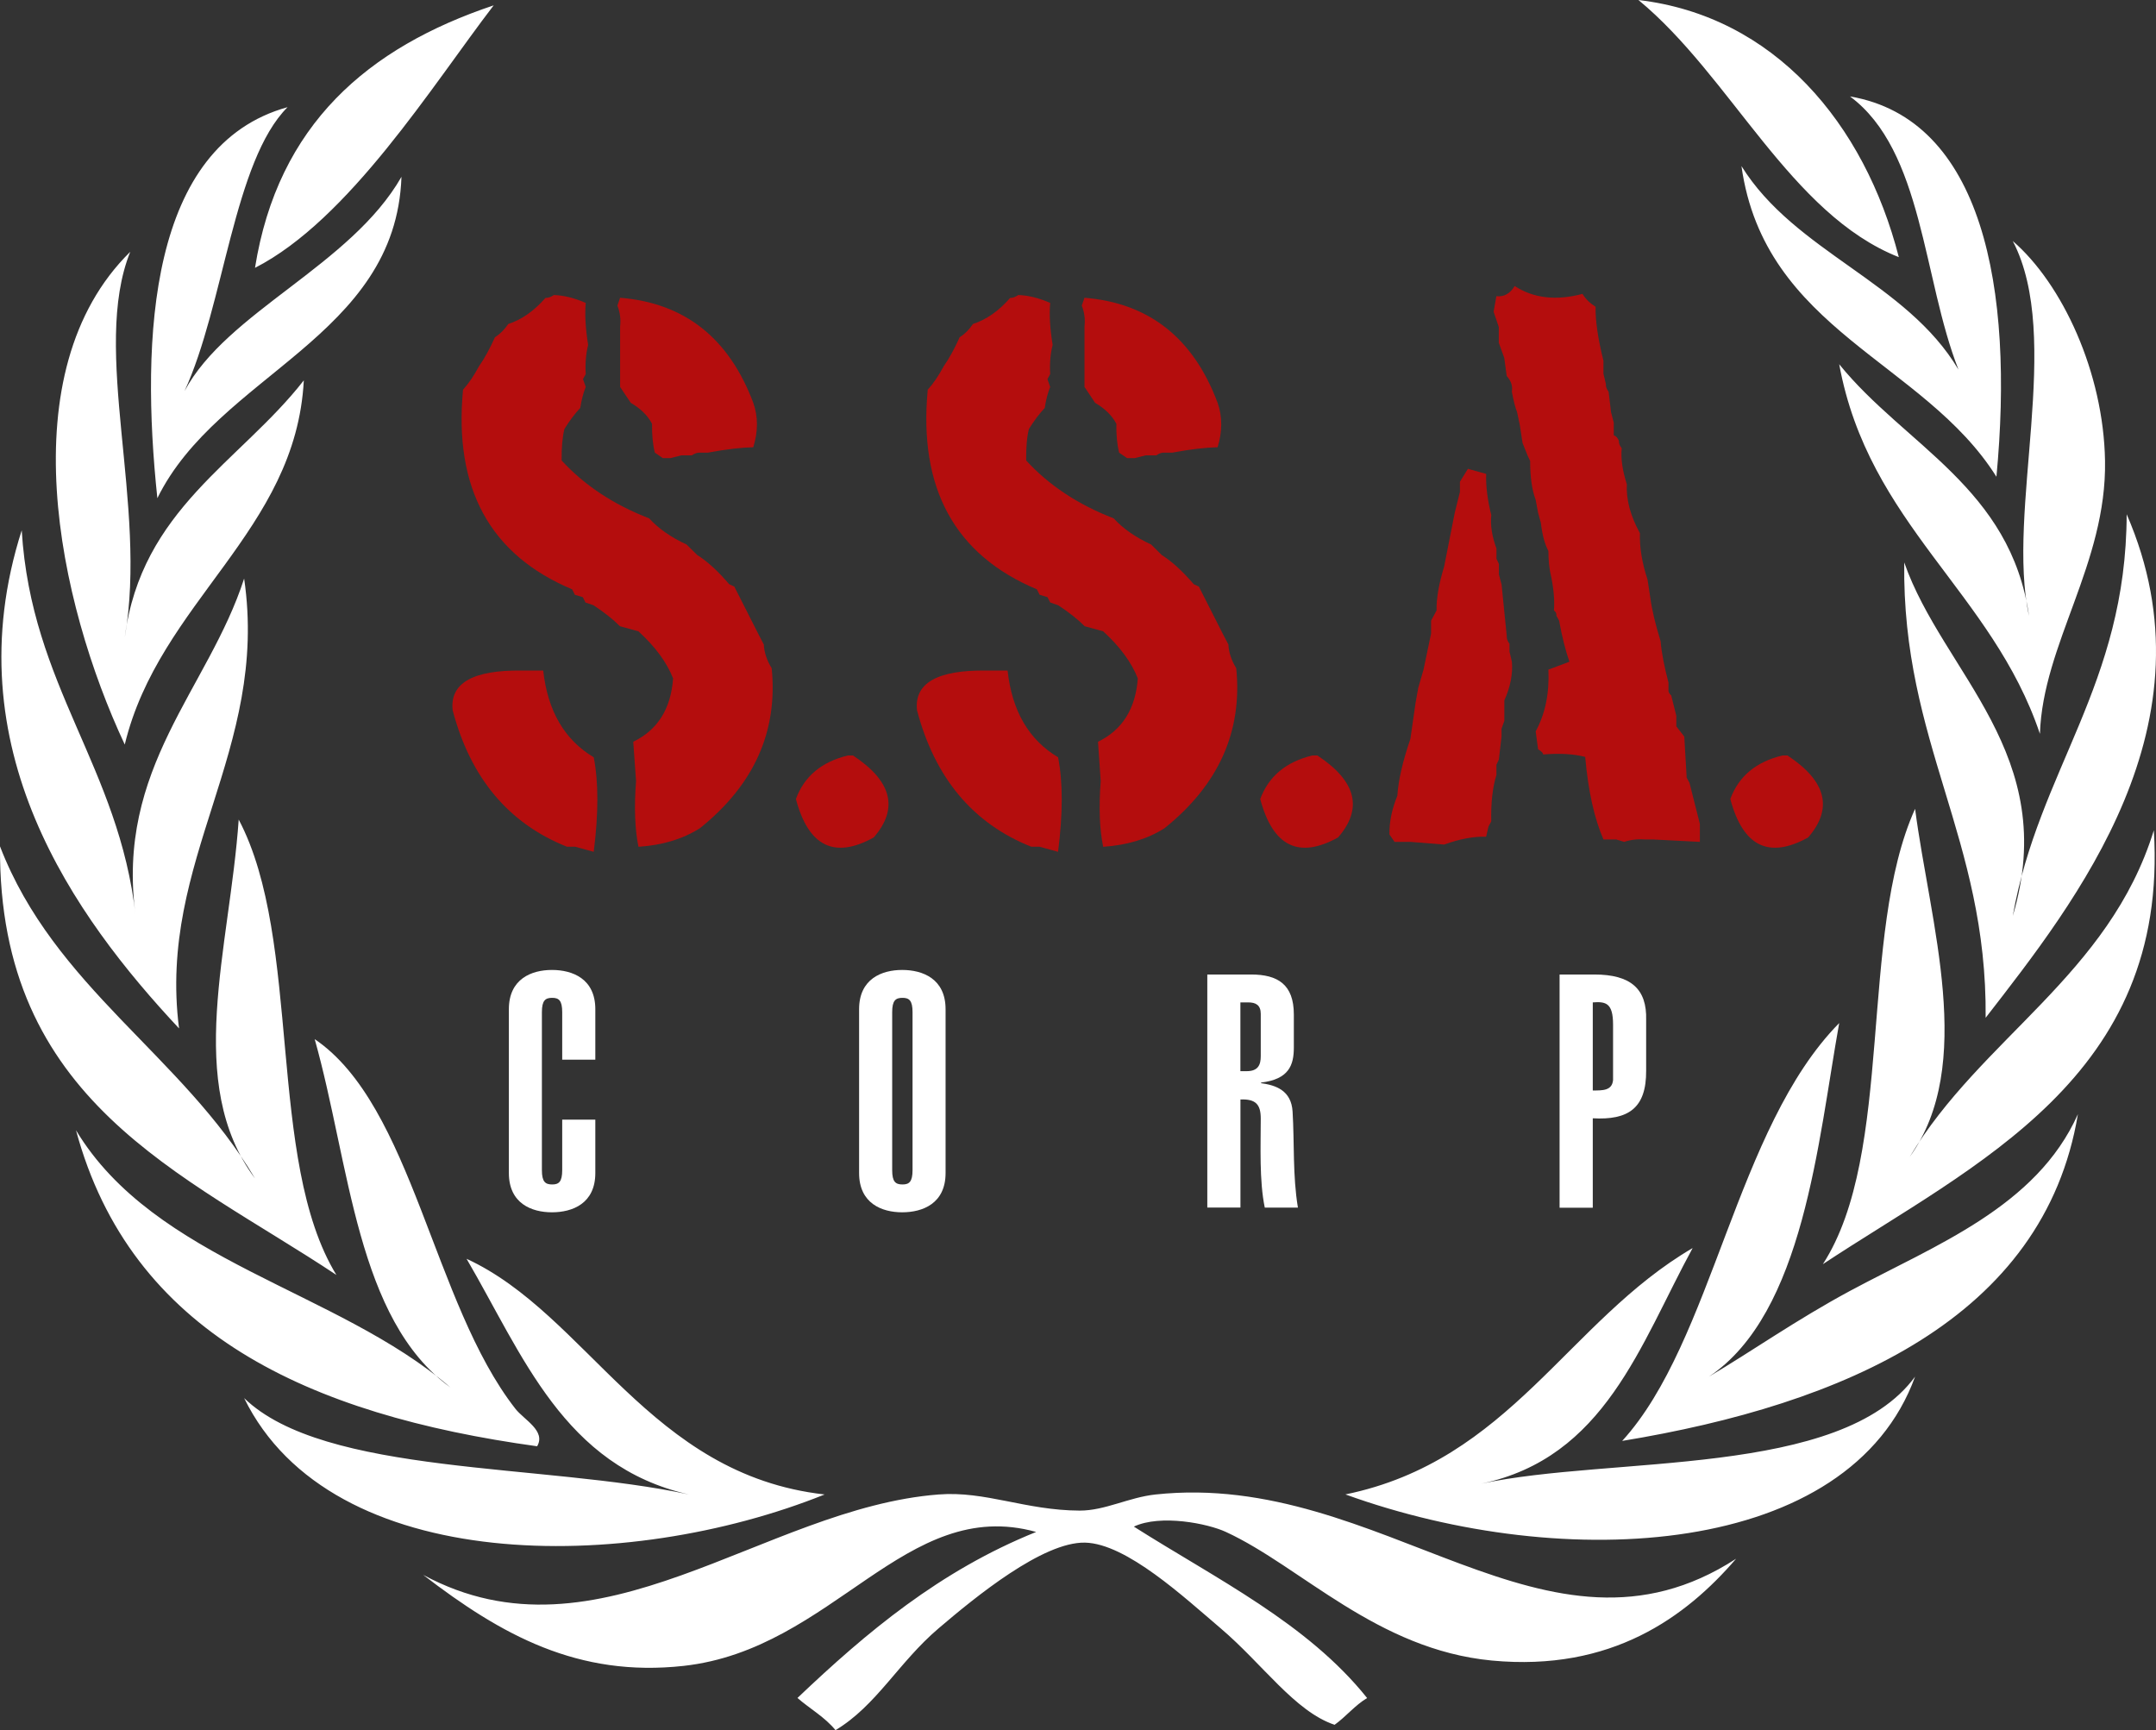
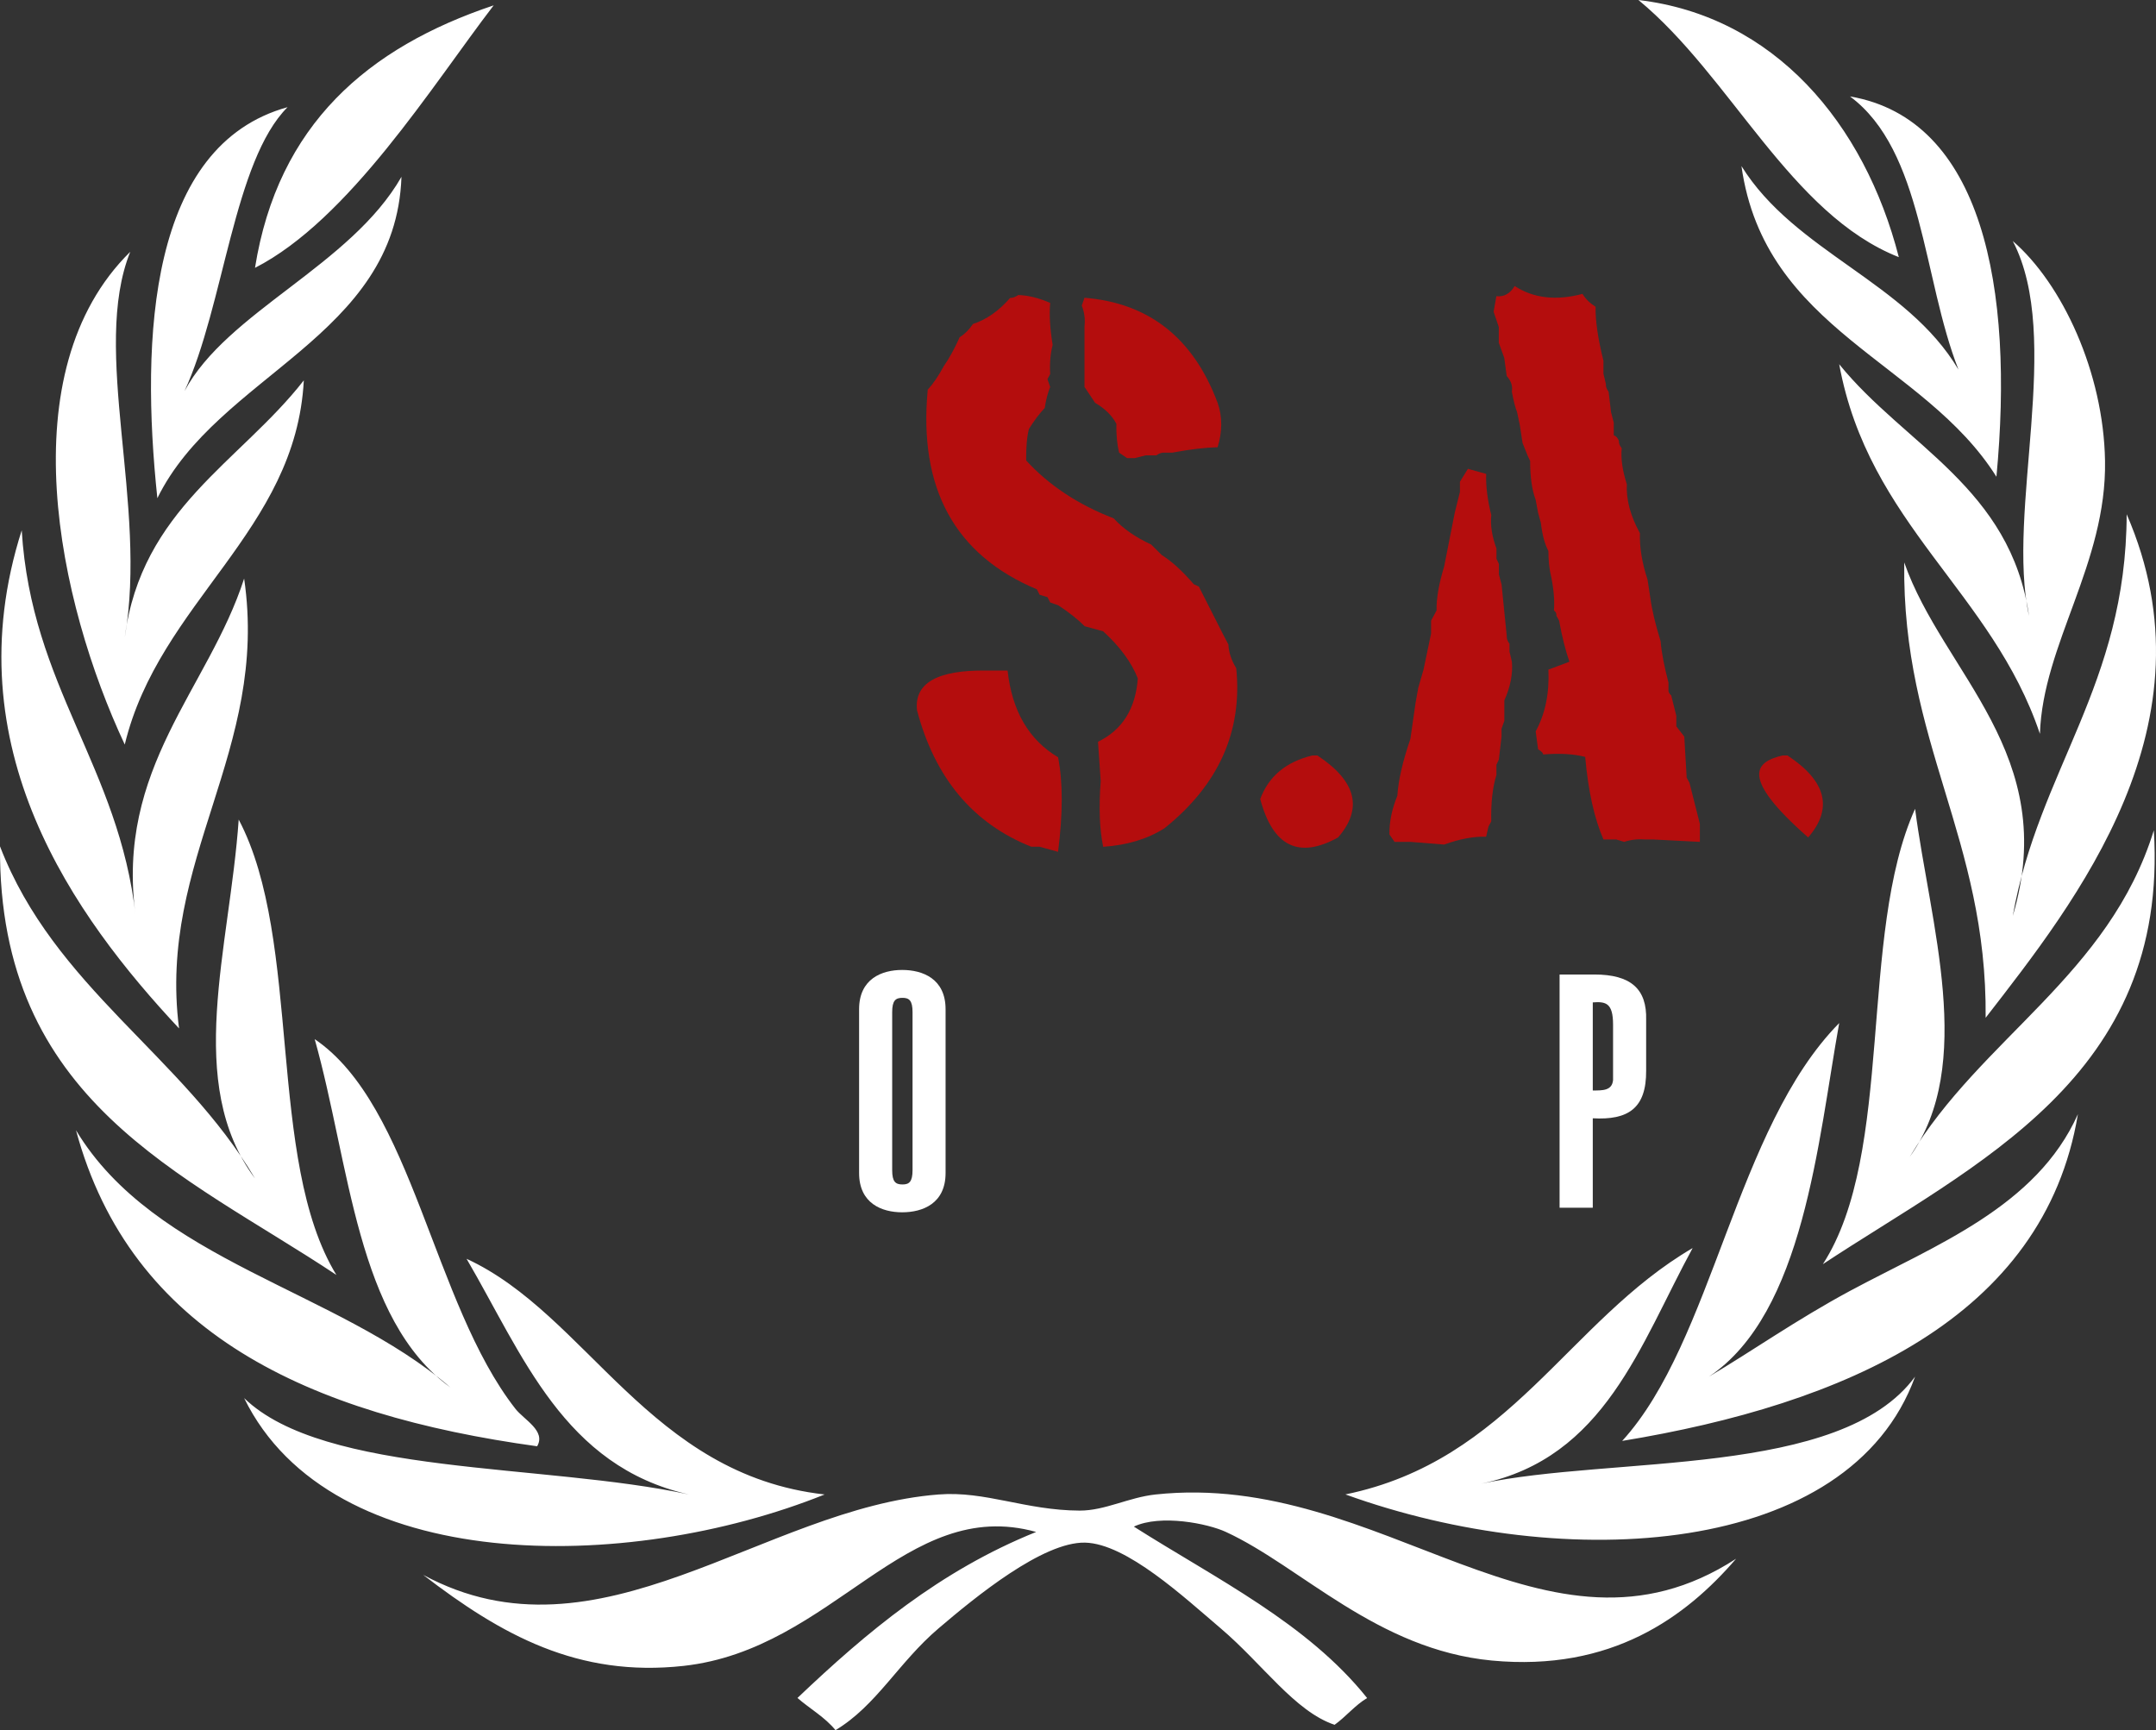
<svg xmlns="http://www.w3.org/2000/svg" width="81" height="65" viewBox="0 0 81 65" fill="none">
  <rect x="0" y="0" width="81" height="65" fill="#333333" stroke="none" />
  <path fill-rule="evenodd" clip-rule="evenodd" d="M61.555 0C66.655 0.6 70.046 4.629 71.338 9.661C67.262 8.051 65.037 2.87 61.555 0ZM79.898 19.32C79.882 25.741 76.589 28.933 75.619 34.412C77.426 28.339 72.994 25.291 71.541 21.13C71.455 27.925 74.66 31.468 74.6 38.237C77.981 33.874 83.322 27.176 79.898 19.32ZM0.816 19.923C-1.791 28.082 2.797 34.436 6.727 38.637C5.91 32.271 10.12 28.215 9.172 21.736C7.832 25.889 4.332 28.839 5.097 34.412C4.469 28.793 1.177 25.805 0.816 19.923ZM71.745 43.468C74.237 39.996 72.512 34.707 71.949 30.387C69.81 35.117 71.186 43.318 68.485 47.493C74.182 43.728 81.492 40.48 80.919 31.193C79.238 36.643 74.422 38.998 71.745 43.468ZM8.968 30.791C8.629 35.645 6.914 40.687 9.58 44.274C6.852 39.655 2.042 37.093 0 31.797C-0.066 41.39 6.87 44.067 12.638 47.898C10.001 43.589 11.367 35.328 8.968 30.791ZM18.547 0.201C13.829 1.781 10.439 4.675 9.58 10.063C13.116 8.254 16.235 3.217 18.547 0.201ZM69.504 3.623C72.255 5.667 72.231 10.454 73.579 13.886C71.622 10.587 67.442 9.481 65.426 6.239C66.292 12.425 72.276 13.563 75.005 17.911C75.677 10.81 74.481 4.476 69.504 3.623ZM10.804 4.026C5.601 5.464 5.274 12.682 5.912 18.716C8.198 14.063 14.873 12.675 15.083 6.643C13.171 9.985 8.53 11.708 6.933 14.692C8.42 11.465 8.779 6.051 10.804 4.026ZM75.619 9.055C77.521 12.704 75.362 19.194 76.23 23.142C75.538 18.326 71.574 16.74 69.098 13.684C70.202 19.706 74.846 22.232 76.639 27.57C76.749 24.194 79.151 21.178 79.085 17.308C79.028 13.991 77.481 10.665 75.619 9.055ZM4.893 9.46C0.315 13.965 2.179 22.626 4.687 27.972C5.982 22.61 11.117 19.967 11.414 14.29C9.021 17.358 5.309 19.126 4.687 23.949C5.561 18.965 3.408 13.162 4.893 9.46ZM69.098 38.436C65.208 42.378 64.359 50.395 60.945 54.134C69.274 52.764 76.795 49.525 78.066 41.858C76.506 45.35 72.707 46.776 69.506 48.497C67.468 49.595 65.836 50.754 64.206 51.718C67.771 49.336 68.299 42.882 69.098 38.436ZM20.18 54.335C20.518 53.756 19.693 53.345 19.364 52.927C16.258 48.955 15.507 41.541 11.823 39.039C13.153 43.764 13.391 49.565 16.919 52.122C12.675 48.463 5.819 47.383 2.855 42.462C4.913 50.089 11.595 53.15 20.18 54.335ZM71.949 51.718C69.155 55.532 60.55 54.684 55.643 55.742C60.3 54.773 61.619 50.507 63.592 46.888C58.898 49.632 56.733 54.873 50.547 56.144C58.827 59.14 69.486 58.496 71.949 51.718ZM17.529 47.292C19.641 50.905 21.182 55.088 25.885 56.146C20.424 54.965 12.188 55.447 9.172 52.525C12.447 59.206 23.567 59.128 30.981 56.146C24.392 55.407 22.068 49.383 17.529 47.292ZM65.225 58.56C58.083 63.191 51.969 55.23 43.415 56.146C42.402 56.254 41.517 56.754 40.56 56.752C38.521 56.742 37.026 56.008 35.263 56.146C28.669 56.654 22.512 62.737 15.898 59.166C18.848 61.434 21.719 63.022 25.681 62.586C31.32 61.962 34.012 56.184 38.928 57.554C35.311 59.01 32.555 61.323 29.96 63.791C30.43 64.199 30.995 64.514 31.389 65C32.926 64.082 33.759 62.454 35.263 61.175C36.653 59.99 39.178 57.923 40.764 57.955C42.324 57.989 44.507 60.026 45.86 61.175C47.44 62.518 48.645 64.297 50.14 64.799C50.573 64.488 50.898 64.072 51.362 63.793C49.115 60.982 45.699 59.321 42.598 57.353C43.599 56.881 45.382 57.237 46.062 57.556C48.883 58.859 51.729 61.974 56.049 62.385C60.542 62.809 63.338 60.753 65.225 58.56Z" fill="white" />
-   <path d="M19.609 25.192H20.408C20.577 26.712 21.209 27.795 22.306 28.45C22.488 29.373 22.488 30.56 22.306 32.002L21.608 31.811H21.302C19.108 30.938 17.676 29.229 17.006 26.682C16.897 25.664 17.765 25.168 19.609 25.192ZM20.807 11.085C21.172 11.093 21.572 11.193 22.006 11.38C21.967 11.814 21.997 12.34 22.096 12.957C22.014 13.29 21.981 13.652 22.006 14.053L21.903 14.244L22.006 14.537C21.913 14.762 21.846 15.027 21.8 15.326C21.6 15.537 21.402 15.8 21.205 16.116C21.13 16.417 21.094 16.812 21.1 17.3C21.953 18.23 23.049 18.957 24.39 19.475C24.739 19.859 25.209 20.186 25.794 20.457L26.196 20.853C26.569 21.086 26.969 21.449 27.394 21.947L27.588 22.038L28.49 23.817L28.696 24.214C28.712 24.514 28.811 24.809 28.992 25.104C29.228 27.48 28.331 29.482 26.297 31.114C25.655 31.522 24.889 31.753 23.987 31.813C23.852 31.157 23.821 30.335 23.896 29.343L23.791 27.867C24.707 27.423 25.205 26.632 25.288 25.488C25.052 24.885 24.618 24.295 23.985 23.718L23.289 23.526C23.037 23.27 22.706 23.009 22.296 22.738L21.997 22.636L21.895 22.435L21.598 22.345L21.495 22.14C18.41 20.847 17.044 18.348 17.396 14.64C17.601 14.417 17.801 14.121 18.001 13.752C18.207 13.457 18.404 13.097 18.596 12.668C18.778 12.557 18.945 12.392 19.098 12.171C19.601 12.009 20.065 11.681 20.492 11.193C20.597 11.194 20.698 11.161 20.807 11.085ZM23.297 11.187C25.718 11.382 27.386 12.698 28.3 15.133C28.484 15.65 28.484 16.208 28.3 16.802C27.85 16.812 27.283 16.877 26.599 17.005H26.303C26.204 16.999 26.099 17.033 25.992 17.107H25.595L25.195 17.21H24.899L24.602 17.005C24.523 16.682 24.491 16.322 24.497 15.923C24.338 15.615 24.072 15.352 23.698 15.134L23.297 14.537V12.27C23.329 11.993 23.293 11.728 23.196 11.481L23.297 11.187Z" fill="#B40D0D" />
-   <path d="M31.853 28.383H32.047C33.508 29.345 33.77 30.373 32.826 31.462C31.349 32.281 30.372 31.799 29.902 30.018C30.213 29.168 30.865 28.622 31.853 28.383Z" fill="#B40D0D" />
  <path d="M37.056 25.192H37.855C38.02 26.712 38.654 27.795 39.751 28.45C39.935 29.373 39.935 30.56 39.751 32.002L39.055 31.811H38.746C36.553 30.938 35.123 29.229 34.451 26.682C34.344 25.664 35.214 25.168 37.056 25.192ZM38.254 11.085C38.621 11.093 39.021 11.193 39.455 11.38C39.416 11.814 39.447 12.34 39.547 12.957C39.463 13.29 39.432 13.652 39.455 14.053L39.352 14.244L39.455 14.537C39.364 14.762 39.295 15.027 39.251 15.326C39.051 15.537 38.853 15.8 38.656 16.116C38.579 16.417 38.547 16.812 38.553 17.3C39.404 18.23 40.502 18.957 41.841 19.475C42.192 19.859 42.66 20.186 43.248 20.457L43.647 20.853C44.02 21.086 44.42 21.449 44.847 21.947L45.041 22.038L45.943 23.817L46.151 24.214C46.165 24.514 46.264 24.809 46.445 25.104C46.683 27.48 45.785 29.482 43.752 31.114C43.112 31.522 42.342 31.753 41.446 31.813C41.309 31.157 41.278 30.335 41.353 29.343L41.252 27.867C42.164 27.423 42.662 26.632 42.747 25.488C42.511 24.885 42.077 24.295 41.446 23.718L40.748 23.526C40.498 23.27 40.167 23.009 39.755 22.738L39.457 22.636L39.354 22.435L39.059 22.345L38.954 22.14C35.871 20.847 34.504 18.348 34.855 14.64C35.058 14.417 35.262 14.121 35.46 13.752C35.666 13.457 35.863 13.097 36.055 12.668C36.237 12.557 36.404 12.392 36.555 12.171C37.06 12.009 37.524 11.681 37.95 11.193C38.044 11.194 38.147 11.161 38.254 11.085ZM40.744 11.187C43.165 11.382 44.833 12.698 45.745 15.133C45.927 15.65 45.927 16.208 45.745 16.802C45.295 16.812 44.73 16.877 44.044 17.005H43.748C43.649 16.999 43.546 17.033 43.441 17.107H43.04L42.64 17.21H42.342L42.043 17.005C41.966 16.682 41.934 16.322 41.942 15.923C41.783 15.615 41.514 15.352 41.143 15.134L40.744 14.537V12.27C40.774 11.993 40.742 11.728 40.641 11.481L40.744 11.187Z" fill="#B40D0D" />
  <path d="M49.301 28.383H49.494C50.955 29.345 51.215 30.373 50.271 31.462C48.792 32.281 47.82 31.799 47.346 30.018C47.663 29.168 48.312 28.622 49.301 28.383Z" fill="#B40D0D" />
  <path d="M55.149 17.613L55.835 17.804C55.819 18.264 55.883 18.778 56.027 19.349C55.988 19.732 56.053 20.152 56.222 20.61V20.993L56.313 21.184V21.58L56.414 21.963L56.608 23.891C56.6 23.987 56.634 24.088 56.711 24.184V24.479L56.801 24.861C56.84 25.321 56.745 25.803 56.517 26.315V27.082L56.412 27.377V27.672L56.311 28.538L56.22 28.731V29.114C56.075 29.578 56.011 30.162 56.025 30.861L55.922 31.052L55.833 31.434C55.367 31.42 54.842 31.518 54.255 31.729L52.986 31.628H52.69H52.393L52.2 31.349C52.193 30.881 52.294 30.395 52.498 29.893C52.536 29.305 52.7 28.596 52.988 27.759L53.182 26.407L53.285 25.833L53.481 25.158L53.765 23.803V23.319L53.971 22.935C53.961 22.485 54.058 21.935 54.255 21.288L54.655 19.26L54.849 18.481V18.099L55.149 17.613ZM56.906 10.746C57.614 11.207 58.466 11.304 59.454 11.041C59.559 11.22 59.723 11.384 59.945 11.525C59.935 12.051 60.035 12.728 60.241 13.555V14.041L60.332 14.423C60.326 14.523 60.358 14.619 60.435 14.718L60.526 15.485L60.629 15.88V16.354C60.705 16.375 60.77 16.443 60.822 16.559C60.814 16.648 60.849 16.742 60.927 16.84C60.889 17.222 60.953 17.672 61.119 18.192C61.091 18.764 61.252 19.377 61.611 20.031C61.595 20.564 61.69 21.146 61.898 21.777L62.001 22.453C62.061 22.905 62.19 23.449 62.388 24.088C62.424 24.524 62.525 25.04 62.684 25.644V25.925C62.676 25.992 62.711 26.06 62.787 26.128L62.979 26.895V27.289L63.278 27.674L63.368 29.217L63.473 29.409L63.863 30.952V31.628L62.103 31.538H61.807C61.532 31.516 61.27 31.546 61.02 31.628L60.721 31.538H60.241C59.898 30.747 59.668 29.717 59.555 28.436C59.114 28.323 58.589 28.293 57.98 28.345C57.964 28.279 57.901 28.213 57.786 28.154L57.695 27.476C58.052 26.823 58.214 26.048 58.173 25.156L58.962 24.861C58.819 24.447 58.686 23.933 58.575 23.317L58.47 23.124C58.486 23.056 58.456 22.995 58.381 22.933C58.409 22.578 58.377 22.158 58.278 21.67C58.21 21.399 58.173 21.076 58.173 20.7C58.036 20.445 57.943 20.092 57.889 19.642L57.784 19.258L57.693 18.772C57.554 18.405 57.487 17.919 57.487 17.318L57.395 17.124L57.201 16.64L57.098 15.965L56.995 15.479C56.925 15.306 56.862 15.053 56.799 14.712C56.838 14.509 56.773 14.312 56.606 14.125L56.515 13.449L56.309 12.876V12.286L56.115 11.712L56.218 11.127C56.503 11.161 56.731 11.033 56.906 10.746Z" fill="#B40D0D" />
-   <path d="M66.962 28.383H67.156C68.616 29.345 68.874 30.373 67.932 31.462C66.453 32.281 65.481 31.799 65.007 30.018C65.32 29.168 65.969 28.622 66.962 28.383Z" fill="#B40D0D" />
-   <path d="M21.122 39.812V38.028C21.122 37.585 20.994 37.488 20.746 37.488C20.488 37.488 20.359 37.585 20.359 38.028V43.959C20.359 44.402 20.488 44.499 20.746 44.499C20.994 44.499 21.122 44.402 21.122 43.959V42.063H22.366V44.069C22.366 45.214 21.509 45.545 20.736 45.545C19.974 45.545 19.118 45.214 19.118 44.069V37.916C19.118 36.771 19.976 36.44 20.736 36.44C21.509 36.44 22.366 36.771 22.366 37.916V39.81H21.122V39.812Z" fill="white" />
+   <path d="M66.962 28.383H67.156C68.616 29.345 68.874 30.373 67.932 31.462C65.32 29.168 65.969 28.622 66.962 28.383Z" fill="#B40D0D" />
  <path d="M32.276 37.916C32.276 36.771 33.134 36.44 33.894 36.44C34.669 36.44 35.525 36.773 35.525 37.916V44.069C35.525 45.214 34.667 45.545 33.894 45.545C33.134 45.545 32.276 45.214 32.276 44.069V37.916ZM33.519 43.959C33.519 44.402 33.646 44.499 33.907 44.499C34.155 44.499 34.284 44.402 34.284 43.959V38.028C34.284 37.585 34.155 37.488 33.907 37.488C33.648 37.488 33.519 37.585 33.519 38.028V43.959Z" fill="white" />
-   <path d="M45.358 45.372V36.611H47.003C48.001 36.611 48.609 36.982 48.609 38.113V39.354C48.609 40.005 48.433 40.547 47.378 40.671V40.695C47.929 40.768 48.516 40.966 48.562 41.764C48.633 42.932 48.562 44.165 48.762 45.368H47.517C47.307 44.36 47.366 43.045 47.366 42.021C47.366 41.493 47.178 41.284 46.603 41.306V45.366H45.358V45.372ZM46.603 40.243H46.837C47.273 40.243 47.366 39.998 47.366 39.677V38.089C47.366 37.759 47.178 37.659 46.896 37.659H46.601V40.243H46.603Z" fill="white" />
  <path d="M58.593 45.372V36.611H59.896C61.27 36.611 61.879 37.153 61.845 38.322V40.217C61.857 41.645 61.165 42.087 59.84 42.013V45.372H58.593ZM59.84 40.968C60.203 40.968 60.566 40.98 60.602 40.575V38.496C60.602 37.683 60.332 37.621 59.84 37.659V40.968Z" fill="white" />
</svg>